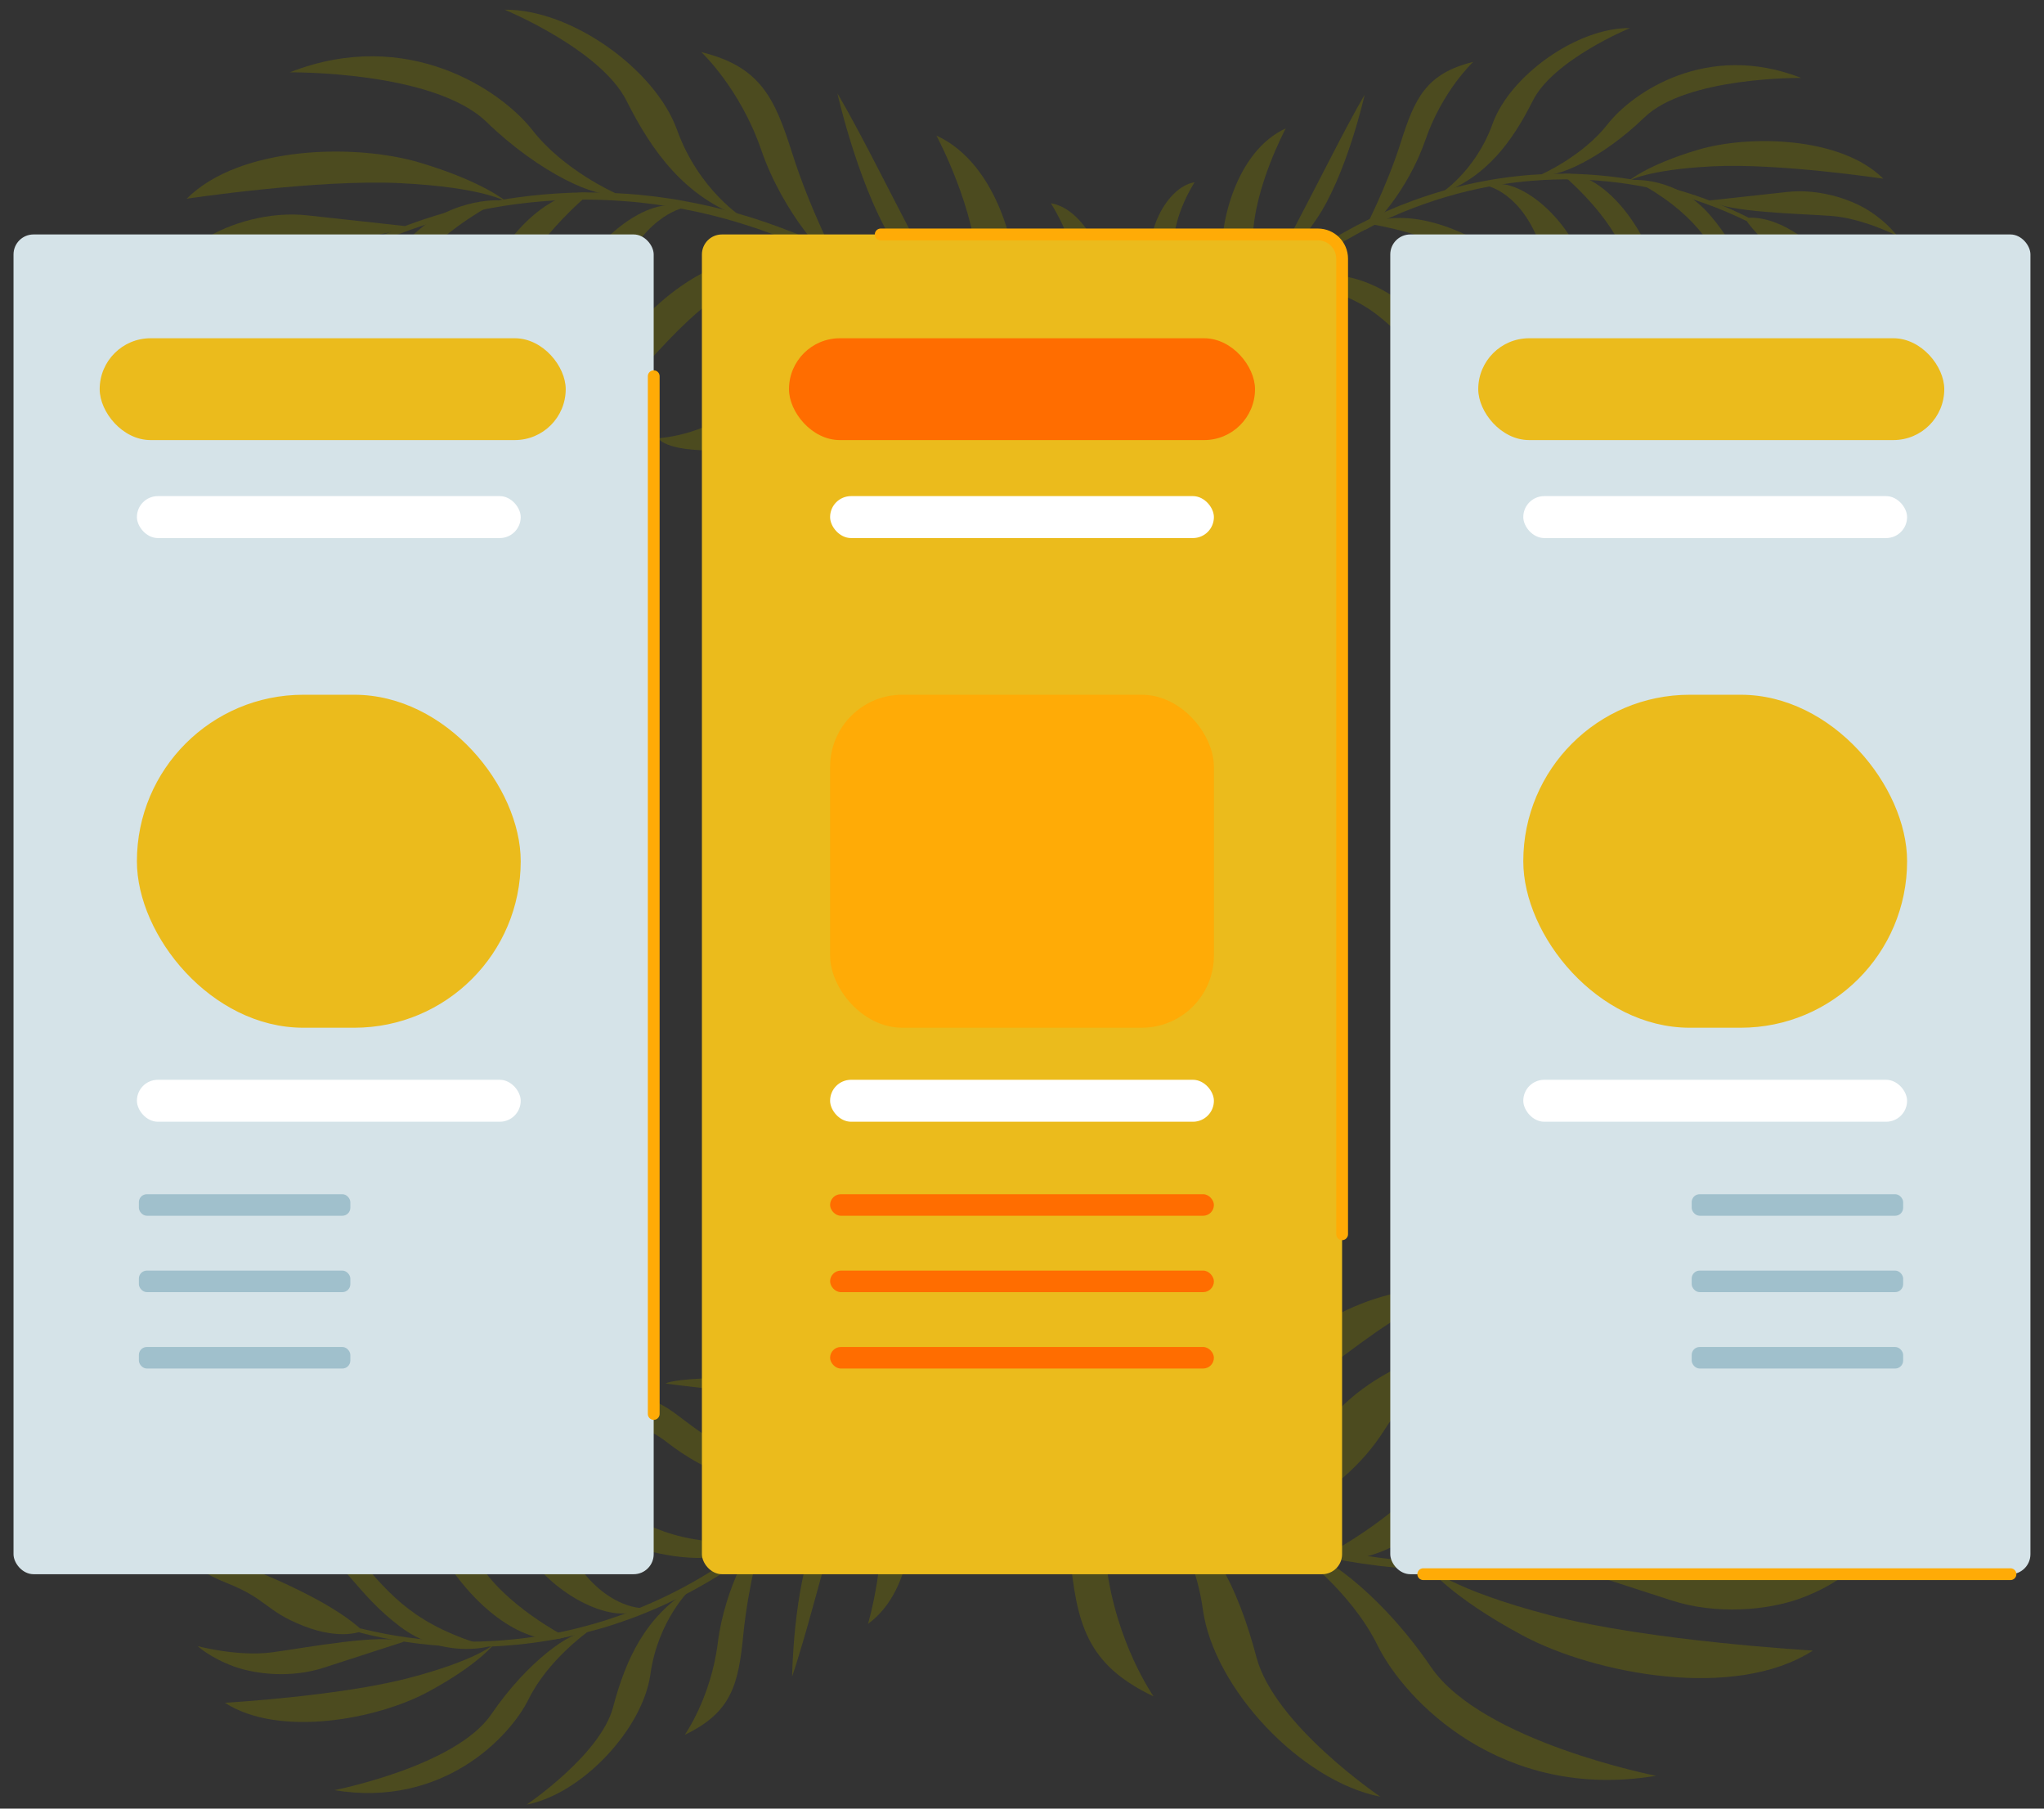
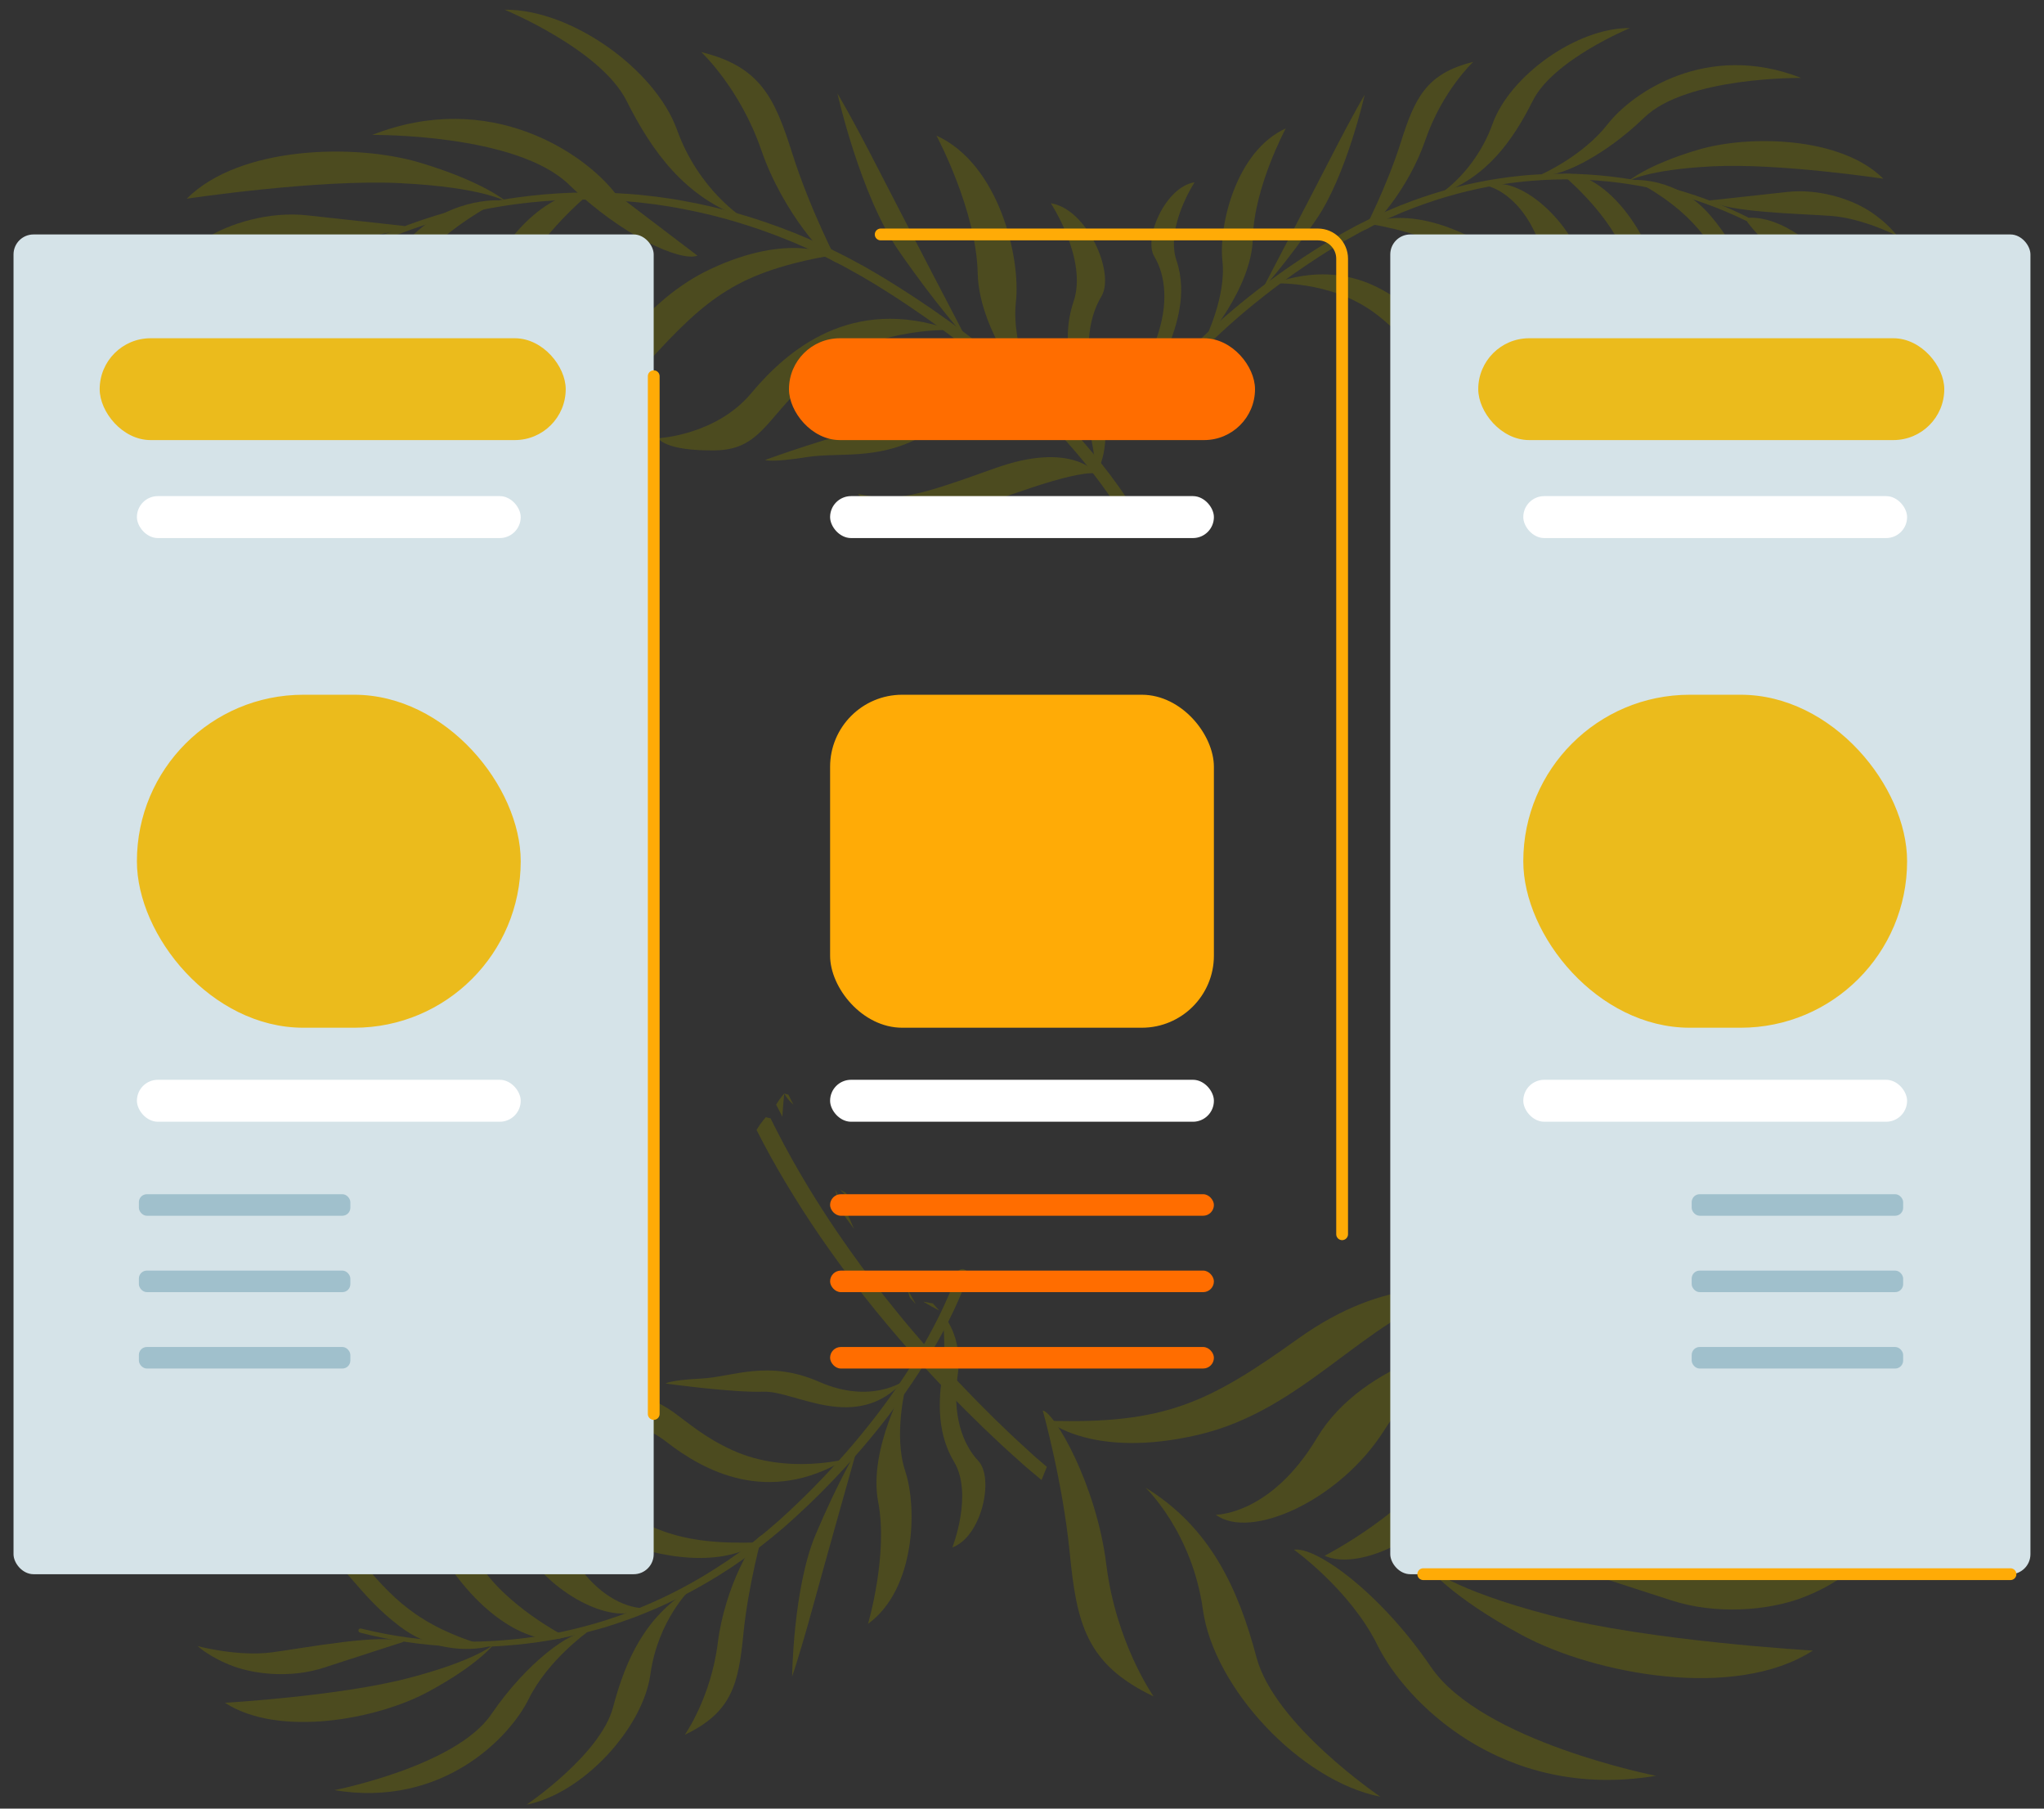
<svg xmlns="http://www.w3.org/2000/svg" id="main" viewBox="0 0 520 460">
  <rect x="0" y="0" width="520" height="460" fill="#333333" stroke="none" />
  <defs>
    <style>
      .cls-1 {
        fill: #fff;
      }

      .cls-2 {
        fill: #d5e3e8;
      }

      .cls-3 {
        fill: #ebbb1c;
      }

      .cls-4 {
        fill: #ffab06;
      }

      .cls-5 {
        fill: #ff6d00;
      }

      .cls-6 {
        fill: #4c4b1f;
      }

      .cls-7 {
        fill: none;
        stroke: #ffab06;
        stroke-linecap: round;
        stroke-linejoin: round;
        stroke-width: 3px;
      }

      .cls-8 {
        fill: #a0c0cc;
      }
    </style>
  </defs>
  <g id="main-2" data-name="main">
    <g id="background">
      <g>
-         <path class="cls-6" d="m92.26,414.78s-5.32,2.59-15.09-1.26c-9.77-3.85-9.14-6.83-19.52-10.91-10.39-4.09-18.32-12.33-18.32-12.33,0,0,39.71,11.93,52.93,24.5Z" />
        <path class="cls-6" d="m102.76,417.55s-12.6,4.06-20.47,6.63-17.01,1.8-22.95-.4c-5.95-2.2-9.04-5.11-9.04-5.11,0,0,10.18,2.74,18.9,1.58,8.72-1.17,27.99-4.86,33.56-2.69Z" />
        <path class="cls-6" d="m124.15,418.79s-11.42,3.19-22.41-5.11c-10.99-8.31-14.37-16.9-23.19-22.1-8.82-5.2-11.89-6.31-11.89-6.31,0,0,15.06-.35,24.12,10.45,9.06,10.8,15.18,17.7,33.36,23.08Z" />
        <path class="cls-6" d="m125.65,418.18s-4.04,5.3-16.88,12.19c-12.83,6.89-37.75,11.63-51.56,2.71,0,0,28.96-1.66,46.59-6.25,17.62-4.59,21.85-8.65,21.85-8.65Z" />
        <path class="cls-6" d="m143.86,416.25s-15.6-7.93-22.24-19.1c-6.65-11.16-21.66-21.7-37.18-19.4,0,0,17.67,2.86,29.63,20.27,11.96,17.4,24.91,20.57,29.8,18.23Z" />
        <path class="cls-6" d="m149.31,415.19s-9.98,7.13-14.82,16.95c-4.84,9.83-22.04,27.72-49.43,23.16,0,0,30.91-6.05,39.94-19.31,9.03-13.26,20.44-21.41,24.31-20.8Z" />
        <path class="cls-6" d="m163.18,408.97s-9.72.12-17.96-13.64c-8.24-13.76-28.56-18.11-33.81-17.22,0,0,14.08,3.45,21.85,15.84,7.78,12.4,23.73,19.64,29.91,15.02Z" />
        <path class="cls-6" d="m175.71,404.12s-8.31,7.83-10.24,21.69-17.28,30.39-31.5,33.18c0,0,18.79-12.68,21.99-24.76s8.14-23.03,19.74-30.12Z" />
        <path class="cls-6" d="m193.89,390.48s-3.54,12.59-4.78,25.18-2.87,19.83-14.9,25.56c0,0,6.66-9.39,8.41-23.45,1.75-14.06,9.14-26.9,11.28-27.29Z" />
        <path class="cls-6" d="m192.97,392.3s-7.96,6.87-26.69,2.49c-18.73-4.38-29.1-20.21-45.51-25.56,0,0,11.83-2.9,27.74,8.47,15.91,11.37,23.63,15.23,44.46,14.6Z" />
        <path class="cls-6" d="m217.9,368.99s-7.89,27.95-11.19,39.99-5.19,17.42-5.19,17.42c0,0,.26-22.57,5.98-36.11,5.73-13.54,10.4-21.3,10.4-21.3Z" />
        <path class="cls-6" d="m215.03,371.22c.67-.4-14.55,4.09-28.74-2.4-14.19-6.49-16.37-14.82-27.27-12.7-10.9,2.12-11.6,5.11-11.6,5.11,0,0,12.49-2.01,22.03,5.42s25.83,16.37,45.59,4.56Z" />
        <path class="cls-6" d="m229.92,351.24s-8.34,5.99-21.47.23-22.03-1.25-30.06-.85c-8.02.4-9.05,1.26-9.05,1.26,0,0,16.85,2.35,24.92,2.08,8.07-.27,23.44,10.67,35.66-2.71Z" />
        <path class="cls-6" d="m230.73,351.3c-.35,1.3-3.5,13.73-.43,22.89,3.07,9.16,2.65,30.01-9.48,38.83,0,0,5.19-17.57,2.59-31.06-2.6-13.49,7.32-30.66,7.32-30.66Z" />
        <path class="cls-6" d="m239.76,334.25s5.3,5.37,3.88,15.48,1.2,17.53,5.26,21.85.9,19.21-6.62,22c0,0,5.37-13.59.4-21.86-4.97-8.27-3.6-17.82-2.77-23.24.84-5.42-.15-14.22-.15-14.22Z" />
        <path class="cls-6" d="m246.18,324.65c-.09.28-.17.52-.25.77-.09.24-.17.49-.26.73-.18.49-.36.96-.54,1.44-.38.95-.76,1.9-1.18,2.83-.81,1.87-1.69,3.71-2.6,5.53-1.83,3.63-3.84,7.17-5.98,10.62-4.28,6.9-9.1,13.45-14.29,19.68-1.29,1.56-2.63,3.09-3.97,4.61l-2.04,2.26c-.34.38-.69.75-1.03,1.12l-1.04,1.11-1.04,1.11-1.06,1.09c-.71.72-1.41,1.46-2.13,2.17l-2.17,2.13-.54.53-.55.52-1.11,1.04c-1.46,1.41-2.99,2.75-4.5,4.11-.37.35-.77.66-1.16.99l-1.17.98-1.17.98c-.39.32-.8.63-1.19.95l-2.4,1.89-2.46,1.81c-.81.62-1.66,1.18-2.5,1.76l-1.26.87c-.21.14-.42.29-.63.43l-.64.41c-6.82,4.46-14.07,8.29-21.65,11.32l-1.42.56c-.47.19-.95.38-1.43.54l-2.88,1.03c-.97.32-1.94.63-2.91.95l-.73.24c-.24.08-.49.14-.73.21l-1.47.42c-3.93,1.11-7.91,2.05-11.93,2.75-4.03.69-8.09,1.18-12.16,1.46l-1.53.09c-.51.03-1.02.07-1.53.08-1.02.03-2.04.07-3.06.09h-3.06c-1.02-.01-2.04-.05-3.06-.08-8.16-.32-16.28-1.5-24.18-3.55-.29-.07-.46-.37-.39-.65.07-.28.37-.46.65-.38h0c7.84,1.95,15.89,3.04,23.96,3.29,1.01.02,2.02.05,3.03.05l3.03-.03c1.01-.03,2.02-.08,3.02-.12.5-.01,1.01-.05,1.51-.09l1.51-.11c4.02-.31,8.02-.83,11.99-1.55,3.97-.72,7.88-1.68,11.75-2.81l1.45-.43c.24-.07.48-.14.72-.22l.72-.24,2.86-.96,2.83-1.04c.47-.17.94-.36,1.4-.55l1.4-.57c7.44-3.05,14.55-6.88,21.22-11.34l.63-.41c.21-.14.41-.29.62-.43l1.23-.86c.82-.58,1.65-1.14,2.44-1.76l2.4-1.81,2.34-1.88c.39-.32.78-.62,1.17-.95l1.14-.98,1.14-.98c.38-.33.77-.64,1.13-.99,1.48-1.35,2.97-2.69,4.4-4.1l1.08-1.04.54-.52.53-.53,2.13-2.13c.71-.71,1.39-1.44,2.09-2.17l1.04-1.09,1.02-1.1,1.02-1.1c.34-.37.68-.74,1.01-1.11l2-2.25c1.31-1.52,2.62-3.04,3.88-4.59,5.08-6.19,9.77-12.7,13.91-19.52,2.07-3.41,4.01-6.9,5.77-10.46.88-1.78,1.71-3.59,2.49-5.41.39-.91.76-1.83,1.11-2.75.17-.46.35-.92.51-1.38.08-.23.16-.46.24-.69.07-.22.15-.47.21-.67v-.02c.23-.75,1.03-1.18,1.78-.95s1.19,1.01.97,1.76h0Z" />
      </g>
      <g>
        <path class="cls-6" d="m410.96,393.58s7.62,3.71,21.63-1.8,13.1-9.78,27.99-15.64c14.89-5.86,26.26-17.67,26.26-17.67,0,0-56.92,17.11-75.87,35.12Z" />
        <path class="cls-6" d="m395.91,397.55s18.06,5.83,29.35,9.5,24.38,2.58,32.9-.57c8.52-3.16,12.95-7.33,12.95-7.33,0,0-14.59,3.93-27.09,2.26-12.51-1.67-40.13-6.97-48.11-3.86Z" />
        <path class="cls-6" d="m365.24,399.33s16.37,4.58,32.13-7.33c15.76-11.91,20.6-24.23,33.24-31.68,12.64-7.45,17.04-9.05,17.04-9.05,0,0-21.6-.5-34.58,14.98-12.99,15.48-21.77,25.37-47.83,33.08Z" />
        <path class="cls-6" d="m363.1,398.45s5.8,7.6,24.19,17.47c18.4,9.87,54.11,16.67,73.91,3.88,0,0-41.52-2.38-66.78-8.96-25.26-6.58-31.32-12.4-31.32-12.4Z" />
        <path class="cls-6" d="m337,395.68s22.36-11.37,31.88-27.38c9.53-16,31.06-31.11,53.3-27.8,0,0-25.33,4.11-42.47,29.05-17.14,24.95-35.71,29.48-42.71,26.13Z" />
        <path class="cls-6" d="m329.19,394.15s14.31,10.21,21.25,24.3c6.94,14.09,31.59,39.74,70.86,33.2,0,0-44.31-8.67-57.26-27.68-12.95-19.02-29.3-30.69-34.85-29.82Z" />
        <path class="cls-6" d="m309.3,385.25s13.94.17,25.75-19.56c11.81-19.73,40.94-25.96,48.46-24.68,0,0-20.18,4.94-31.33,22.71-11.15,17.77-34.02,28.15-42.88,21.53Z" />
        <path class="cls-6" d="m291.35,378.3s11.92,11.23,14.67,31.1c2.76,19.87,24.78,43.56,45.15,47.57,0,0-26.94-18.18-31.53-35.49-4.59-17.31-11.67-33.02-28.3-43.17Z" />
        <path class="cls-6" d="m265.28,358.74s5.07,18.05,6.85,36.09c1.78,18.05,4.12,28.43,21.36,36.64,0,0-9.55-13.45-12.05-33.62s-13.1-38.56-16.17-39.12Z" />
        <path class="cls-6" d="m266.59,361.35s11.41,9.85,38.26,3.57c26.86-6.28,41.71-28.98,65.23-36.64,0,0-16.96-4.15-39.76,12.14-22.8,16.3-33.87,21.84-63.74,20.93Z" />
        <path class="cls-6" d="m232.99,331.7l-.99-1.09c-.19-.22-.38-.44-.57-.66-.34-1.22-.54-1.93-.57-2.01.07.11.83,1.4,2.13,3.76Z" />
        <path class="cls-6" d="m238.98,333.34c-1.32-.67-2.66-1.41-4.01-2.22-.21-.13.65.08,2.34.38l.11.13c.47.54.97,1.07,1.45,1.6l.11.12Z" />
        <path class="cls-6" d="m216.5,305.28c-.97-.83-1.92-1.77-2.87-2.8,0,0,.54.39,1.58.93.42.63.85,1.25,1.28,1.87Z" />
        <path class="cls-6" d="m201.87,280.99c-1.75-1.57-2.35-2.86-2.35-2.86.32.1.67.19,1.05.27.07.15.14.3.21.44.35.72.71,1.43,1.08,2.15Z" />
        <path class="cls-6" d="m217.25,312.53c-1.25-1.68-2.49-3.38-3.7-5.1-.48-2.56-.93-4.33-1.08-4.85,0,0,2.29,3.96,4.78,9.95Z" />
        <path class="cls-6" d="m199.52,278.13s-.28,2.47-.48,5.89c-.54-1.01-1.07-2.04-1.59-3.07,1.13-1.87,2.07-2.83,2.07-2.83Z" />
-         <path class="cls-6" d="m412.32,394.06c-.1.09-.21.16-.35.2-3.54.92-7.11,1.71-10.7,2.39h-.01c-1.77.33-3.55.64-5.34.91-4.38.67-8.78,1.17-13.21,1.48,0,0,0,0,0,0-1.8.13-3.6.23-5.4.3-1.46.04-2.93.1-4.39.12h-4.39c-1.05-.03-2.1-.06-3.15-.1-.38,0-.76-.02-1.14-.03-.03,0-.07,0-.1,0-.1,0-.2,0-.3,0-.63-.02-1.27-.06-1.9-.1l-2.19-.13c-5.84-.4-11.66-1.1-17.43-2.1-2.68-.47-5.34-1-7.99-1.61-1.69-.38-3.38-.8-5.06-1.23-1.35-.35-2.7-.72-4.05-1.1l-2.11-.6c-.35-.1-.7-.2-1.06-.31l-1.04-.34c-1.39-.45-2.79-.89-4.17-1.35l-4.13-1.48c-.69-.24-1.37-.51-2.05-.78l-2.04-.81c-3.96-1.58-7.85-3.31-11.68-5.18-1.26-.61-2.5-1.24-3.74-1.89-5.36-2.78-10.57-5.84-15.61-9.15l-.92-.59c-.31-.2-.6-.41-.9-.62l-1.8-1.24c-.76-.53-1.53-1.05-2.29-1.59-.43-.3-.87-.62-1.29-.94l-3.52-2.6-.39-.31-3.05-2.4c-.57-.45-1.15-.9-1.71-1.36l-.96-.8-.71-.6-1.67-1.41c-.56-.47-1.13-.93-1.66-1.43-2.17-1.95-4.36-3.87-6.45-5.89l-1.59-1.5-.79-.75-.77-.77-3.11-3.06c-1.03-1.02-2.04-2.07-3.06-3.11l-1.53-1.56-1.49-1.59-1.5-1.59c-.5-.53-1-1.06-1.48-1.6l-1.94-2.14-.99-1.09c-.19-.22-.38-.44-.57-.66-1.72-1.97-3.45-3.94-5.11-5.95-3.12-3.74-6.15-7.56-9.07-11.47-1.25-1.68-2.49-3.38-3.7-5.1-2.69-3.8-5.27-7.68-7.72-11.64-2.38-3.84-4.66-7.76-6.78-11.77-.54-1.01-1.07-2.04-1.59-3.07,1.13-1.87,2.07-2.83,2.07-2.83.32.1.67.19,1.05.27.07.15.14.3.21.44.35.72.71,1.43,1.08,2.15,2.22,4.37,4.64,8.65,7.19,12.85,1.97,3.24,4.02,6.43,6.16,9.57.42.63.85,1.25,1.28,1.87,3.93,5.68,8.11,11.19,12.5,16.55,1.81,2.23,3.69,4.4,5.56,6.58l2.75,3.1.11.13c.47.54.97,1.07,1.45,1.6l.11.12,1.35,1.47,1.47,1.59,1.49,1.56c1,1.03,1.98,2.08,3,3.1l3.05,3.06.76.76.78.75,1.55,1.5c2.06,2.02,4.2,3.93,6.31,5.87.52.5,1.08.95,1.62,1.42l1.57,1.35.07.06,1.63,1.4c.55.47,1.12.9,1.67,1.36l.49.39.83.67,2.04,1.64.19.14,3.26,2.45c.41.32.83.63,1.25.93.74.53,1.5,1.06,2.24,1.59l1.77,1.24c.3.2.59.42.89.62l.9.59c9.56,6.38,19.75,11.88,30.41,16.25l.37.15,1.64.67c.67.27,1.33.55,2.01.79l1.44.53,2.61.97,4.1,1.37,1.03.34c.34.11.69.21,1.03.31l2.07.62c4.53,1.33,9.11,2.49,13.74,3.43,1.03.22,2.07.42,3.1.6,1.8.33,3.6.63,5.41.89,3.91.58,7.84,1.03,11.78,1.33l2.17.15c.72.05,1.44.11,2.16.13,1.45.06,2.89.12,4.34.17l2.28.02,2.06.02c1.45,0,2.89-.05,4.34-.07,4.12-.13,8.24-.41,12.35-.85,1.65-.17,3.3-.37,4.95-.6,5.74-.78,11.43-1.87,17.05-3.27.09-.02.19-.03.27-.02.31.03.58.25.67.57.07.27-.01.55-.2.74Z" />
      </g>
      <g>
-         <path class="cls-6" d="m91.77,63.18s-6.67-1.7-16.83,5.05c-10.16,6.75-8.72,10.02-19.52,17.19-10.8,7.17-17.81,18.52-17.81,18.52,0,0,42.2-23.18,54.16-40.76Z" />
        <path class="cls-6" d="m103.02,57.49s-15.3-1.66-24.87-2.72c-9.57-1.06-19.76,1.99-25.97,5.94-6.22,3.95-9.02,8.03-9.02,8.03,0,0,10.89-5.58,21.08-6.32,10.19-.75,32.98-1.1,38.78-4.92Z" />
        <path class="cls-6" d="m127.02,50.96s-13.75-.94-24.21,11.22c-10.46,12.16-12.21,22.83-20.96,30.9s-11.96,10.08-11.96,10.08c0,0,17.2-3.2,24.86-17.75,7.66-14.56,12.94-23.94,32.28-34.45Z" />
        <path class="cls-6" d="m128.87,51.3s-5.88-5.12-22.14-9.96c-16.25-4.84-45.71-4.33-59.23,9.2,0,0,33.3-5.02,54.44-3.95,21.13,1.06,26.92,4.71,26.92,4.71Z" />
        <path class="cls-6" d="m150.02,49.18s-15.78,12.83-20.62,27.23c-4.83,14.4-19.33,30.08-37.51,31.14,0,0,19.37-7.51,28.72-30.34,9.34-22.83,23.29-29.55,29.41-28.03Z" />
-         <path class="cls-6" d="m156.47,49.09s-13.07-5.79-20.96-15.92c-7.89-10.12-31.78-26.55-61.79-14.77,0,0,36.58-.44,50.07,12.63,13.49,13.07,28.43,19.69,32.68,18.07Z" />
-         <path class="cls-6" d="m173.74,52.91s-11.07,2.19-17.08,19.95c-6.01,17.76-28.03,27.6-34.21,27.84,0,0,15.15-7.32,20.97-23.4,5.82-16.08,22.17-28.21,30.32-24.38Z" />
+         <path class="cls-6" d="m156.47,49.09c-7.89-10.12-31.78-26.55-61.79-14.77,0,0,36.58-.44,50.07,12.63,13.49,13.07,28.43,19.69,32.68,18.07Z" />
        <path class="cls-6" d="m189.15,55.48s-11.35-7-16.91-22.45c-5.56-15.45-27.03-30.75-43.86-30.56,0,0,24.43,10.07,31.01,23.16,6.58,13.09,14.85,24.49,29.76,29.85Z" />
        <path class="cls-6" d="m213.12,66.79s-7.09-13.6-11.56-27.76c-4.48-14.15-8.09-22.08-23.15-25.78,0,0,9.85,9.18,15.26,24.91,5.41,15.72,16.93,28.69,19.46,28.63Z" />
        <path class="cls-6" d="m211.64,64.93s-10.71-5.98-30.93,3.52c-20.21,9.5-28.13,30.15-45.47,40.21,0,0,14.14.5,29.44-16.35,15.3-16.85,23.13-23.13,46.95-27.38Z" />
        <path class="cls-6" d="m245.63,85.73s-15.76-30.2-22.45-43.23c-6.68-13.03-10.14-18.75-10.14-18.75,0,0,5.79,25.84,15.59,40.02,9.8,14.18,17,21.96,17,21.96Z" />
        <path class="cls-6" d="m241.83,83.86c.86.3-17.52-1.22-32.06,9.61-14.54,10.84-14.99,20.92-27.89,21.08-12.9.17-14.43-3.1-14.43-3.1,0,0,14.68-.68,23.7-11.48,9.02-10.8,25.36-24.95,50.67-16.12Z" />
        <path class="cls-6" d="m263.6,103.23s-10.93-4.88-24.44,4.87c-13.5,9.75-24.73,6.69-33.94,8.16s-10.59.72-10.59.72c0,0,18.57-6.72,27.8-8.34,9.23-1.61,24.02-17.84,41.17-5.41Z" />
        <path class="cls-6" d="m278.92,120.38s-6.2-8.32-25.82-1.28c-19.63,7.04-25.15,8.7-34.82,6.51,0,0,8.65,11.28,22.42,6.23,13.78-5.06,31.79-12.08,38.22-11.46Z" />
        <path class="cls-6" d="m264.51,102.96c-.72-1.4-7.32-14.92-6.06-26.17s-4.3-35.07-20.22-42.3c0,0,10.17,18.92,10.5,35.02.33,16.1,15.78,33.44,15.78,33.44Z" />
        <path class="cls-6" d="m278.92,120.38s4.71-7.43.64-18.69c-4.07-11.27-2.9-20.41.65-26.33s-3.66-22.26-12.87-23.66c0,0,9.41,14.32,5.78,25s.25,21.31,2.52,27.33c2.27,6.03,3.29,16.36,3.29,16.36Z" />
        <path class="cls-6" d="m288.55,129.86c-.17-.3-.32-.55-.47-.82-.16-.26-.31-.52-.47-.78-.32-.52-.64-1.02-.97-1.53-.66-1-1.33-2-2.03-2.97-1.38-1.95-2.82-3.85-4.3-5.72-2.96-3.73-6.11-7.31-9.38-10.76-6.54-6.9-13.61-13.27-21.03-19.17-1.85-1.49-3.74-2.91-5.63-4.35l-2.87-2.1c-.48-.35-.96-.69-1.45-1.03l-1.45-1.02-1.45-1.02-1.47-.99c-.98-.66-1.96-1.33-2.95-1.98l-2.98-1.93-.75-.48-.75-.47-1.51-.94c-2-1.27-4.06-2.44-6.11-3.65-.51-.31-1.04-.58-1.56-.86l-1.57-.85-1.57-.85c-.52-.28-1.06-.54-1.59-.81l-3.19-1.59-3.23-1.49c-1.07-.51-2.17-.96-3.26-1.43l-1.64-.69c-.27-.11-.54-.24-.82-.34l-.83-.32c-8.83-3.49-18-6.16-27.35-7.82l-1.75-.31c-.58-.1-1.17-.21-1.76-.28l-3.53-.5c-1.18-.14-2.36-.26-3.54-.39l-.88-.1c-.3-.03-.59-.05-.89-.07l-1.77-.14c-4.73-.34-9.48-.46-14.22-.3-4.74.17-9.47.57-14.17,1.23l-1.76.26c-.59.08-1.17.17-1.76.28-1.17.21-2.34.41-3.5.63l-3.48.73c-1.16.26-2.31.55-3.46.83-9.19,2.32-18.13,5.61-26.61,9.84-.31.16-.44.53-.28.84.15.31.53.43.84.28h0c8.43-4.12,17.31-7.29,26.41-9.5,1.14-.26,2.28-.54,3.43-.78l3.45-.69c1.15-.2,2.31-.39,3.46-.59.58-.1,1.16-.18,1.74-.26l1.74-.24c4.64-.6,9.32-.96,14-1.08,4.68-.12,9.36.05,14.03.43l1.75.15c.29.03.58.05.87.08l.87.1,3.48.42,3.47.52c.58.08,1.15.19,1.73.3l1.73.32c9.2,1.72,18.2,4.43,26.86,7.95l.81.32c.27.11.54.23.81.35l1.61.7c1.07.47,2.15.92,3.2,1.43l3.17,1.5,3.12,1.6c.52.27,1.04.53,1.56.81l1.53.85,1.53.85c.51.29,1.03.56,1.53.86,2.01,1.2,4.03,2.37,6,3.65l1.49.94.74.47.73.48,2.93,1.94c.98.65,1.93,1.32,2.9,1.99l1.45,1,1.43,1.02,1.43,1.02c.48.34.95.68,1.42,1.04l2.82,2.1c1.85,1.43,3.71,2.86,5.52,4.34,7.27,5.9,14.19,12.24,20.55,19.08,3.18,3.42,6.24,6.96,9.1,10.63,1.43,1.84,2.82,3.71,4.14,5.61.67.95,1.3,1.92,1.93,2.89.31.49.62.97.91,1.47.15.24.29.49.44.74.14.24.29.5.4.71v.02c.45.81,1.46,1.11,2.26.67s1.11-1.45.67-2.25h0Z" />
      </g>
      <g>
        <path class="cls-6" d="m443.84,55.52s5.32-1.35,13.42,4.02c8.1,5.38,6.95,7.98,15.56,13.7,8.61,5.72,14.19,14.76,14.19,14.76,0,0-33.63-18.47-43.16-32.48Z" />
        <path class="cls-6" d="m434.87,50.99s12.19-1.32,19.82-2.17c7.63-.85,15.75,1.59,20.7,4.73,4.96,3.15,7.19,6.4,7.19,6.4,0,0-8.68-4.45-16.8-5.04s-26.29-.88-30.91-3.92Z" />
        <path class="cls-6" d="m415.74,45.78s10.96-.75,19.3,8.94c8.34,9.69,9.73,18.2,16.71,24.63,6.97,6.43,9.54,8.04,9.54,8.04,0,0-13.71-2.55-19.81-14.15-6.11-11.6-10.31-19.08-25.73-27.46Z" />
        <path class="cls-6" d="m414.27,46.05s4.69-4.08,17.64-7.94c12.95-3.86,36.43-3.45,47.2,7.34,0,0-26.54-4-43.39-3.15s-21.46,3.75-21.46,3.75Z" />
        <path class="cls-6" d="m397.41,44.36s12.58,10.22,16.43,21.7c3.85,11.48,15.4,23.97,29.9,24.82,0,0-15.44-5.98-22.89-24.18-7.45-18.19-18.56-23.55-23.44-22.34Z" />
        <path class="cls-6" d="m392.27,44.29s10.42-4.62,16.71-12.69,25.33-21.16,49.25-11.78c0,0-29.16-.35-39.91,10.06-10.75,10.41-22.66,15.69-26.05,14.4Z" />
        <path class="cls-6" d="m378.51,47.33s8.83,1.75,13.61,15.9c4.79,14.16,22.34,22,27.26,22.19,0,0-12.08-5.83-16.71-18.65-4.64-12.82-17.67-22.48-24.17-19.43Z" />
        <path class="cls-6" d="m366.23,49.39s9.05-5.58,13.48-17.89c4.43-12.31,21.54-24.51,34.96-24.36,0,0-19.47,8.02-24.71,18.46-5.24,10.44-11.84,19.52-23.72,23.79Z" />
        <path class="cls-6" d="m347.12,58.4s5.65-10.84,9.22-22.12c3.57-11.28,6.45-17.59,18.45-20.54,0,0-7.85,7.32-12.16,19.85-4.31,12.53-13.49,22.87-15.51,22.82Z" />
        <path class="cls-6" d="m348.3,56.91s8.54-4.77,24.65,2.81c16.11,7.57,22.42,24.03,36.24,32.04,0,0-11.27.4-23.47-13.03-12.19-13.43-18.44-18.43-37.42-21.82Z" />
        <path class="cls-6" d="m321.21,73.49s12.56-24.07,17.89-34.45,8.08-14.95,8.08-14.95c0,0-4.61,20.6-12.43,31.89-7.81,11.3-13.55,17.51-13.55,17.51Z" />
        <path class="cls-6" d="m324.24,72c-.69.24,13.96-.97,25.55,7.66,11.59,8.64,11.94,16.67,22.23,16.8,10.28.13,11.5-2.47,11.5-2.47,0,0-11.7-.54-18.89-9.15s-20.21-19.89-40.39-12.85Z" />
        <path class="cls-6" d="m306.16,87.23c.57-1.12,5.83-11.89,4.83-20.86-1-8.96,3.43-27.95,16.11-33.71,0,0-8.11,15.08-8.37,27.91-.27,12.83-12.57,26.65-12.57,26.65Z" />
        <path class="cls-6" d="m294.68,101.11s-3.76-5.92-.51-14.9,2.31-16.27-.52-20.99,2.92-17.74,10.26-18.86c0,0-7.5,11.41-4.6,19.92,2.9,8.51-.2,16.98-2.01,21.78-1.81,4.8-2.62,13.04-2.62,13.04Z" />
        <path class="cls-6" d="m287,108.67c.13-.24.25-.44.38-.65.13-.21.25-.42.38-.62.25-.41.51-.81.77-1.22.53-.8,1.06-1.59,1.61-2.37,1.1-1.56,2.25-3.07,3.43-4.56,2.36-2.97,4.87-5.82,7.47-8.57,5.21-5.5,10.85-10.58,16.76-15.28,1.47-1.18,2.98-2.32,4.49-3.46l2.29-1.67c.38-.28.77-.55,1.15-.82l1.16-.82,1.16-.81,1.17-.79c.78-.53,1.56-1.06,2.35-1.58l2.38-1.54.59-.38.6-.37,1.2-.75c1.59-1.01,3.24-1.95,4.87-2.91.4-.24.83-.46,1.24-.69l1.25-.68,1.25-.68c.42-.22.84-.43,1.27-.64l2.54-1.27,2.58-1.19c.85-.41,1.73-.77,2.6-1.14l1.31-.55c.22-.09.43-.19.65-.27l.66-.26c7.04-2.78,14.34-4.91,21.8-6.23l1.4-.24c.47-.08.93-.17,1.4-.23l2.81-.4c.94-.11,1.88-.21,2.82-.31l.71-.08c.24-.02.47-.04.71-.06l1.41-.11c3.77-.27,7.56-.37,11.34-.24,3.78.13,7.55.46,11.29.98l1.4.2c.47.07.94.13,1.4.22.93.17,1.86.33,2.79.5l2.77.58c.92.21,1.84.44,2.76.66,7.32,1.85,14.45,4.47,21.21,7.85.25.12.35.42.22.67-.12.25-.42.35-.67.23h0c-6.72-3.28-13.79-5.81-21.05-7.57-.91-.21-1.82-.43-2.73-.63l-2.75-.55c-.92-.16-1.84-.31-2.76-.47-.46-.08-.92-.14-1.38-.21l-1.39-.19c-3.7-.48-7.43-.77-11.16-.86-3.73-.09-7.46.04-11.18.34l-1.39.12c-.23.02-.46.04-.7.06l-.69.08-2.78.33-2.77.42c-.46.06-.92.15-1.38.24l-1.37.25c-7.33,1.37-14.5,3.53-21.41,6.33l-.65.26c-.22.09-.43.18-.64.28l-1.28.56c-.85.37-1.71.73-2.55,1.14l-2.53,1.2-2.49,1.27c-.41.21-.83.42-1.24.64l-1.22.68-1.22.68c-.41.23-.82.44-1.22.69-1.6.96-3.21,1.89-4.78,2.91l-1.18.75-.59.37-.58.39-2.34,1.54c-.78.52-1.54,1.06-2.31,1.58l-1.15.79-1.14.82-1.14.82c-.38.27-.76.54-1.13.83l-2.24,1.68c-1.48,1.14-2.96,2.28-4.4,3.46-5.8,4.7-11.31,9.76-16.38,15.21-2.54,2.73-4.97,5.54-7.25,8.47-1.14,1.46-2.25,2.95-3.3,4.47-.53.76-1.04,1.53-1.54,2.3-.25.39-.49.78-.73,1.17-.12.19-.23.39-.35.59-.11.19-.23.4-.32.57v.02c-.36.64-1.16.88-1.8.53s-.88-1.15-.53-1.8h0Z" />
      </g>
      <path class="cls-6" d="m266.33,373.06l-1.36,3.37-.82-.69-1.92-1.61c-.64-.54-1.29-1.07-1.9-1.63-2.48-2.23-5-4.44-7.39-6.75l-1.82-1.72-.91-.86-.89-.88-3.56-3.5c-1.19-1.17-2.34-2.38-3.5-3.56l-1.75-1.79-1.71-1.82-1.71-1.82c-.57-.61-1.14-1.21-1.69-1.83l-2.22-2.46-1.13-1.25c-.22-.25-.44-.5-.66-.75-1.97-2.25-3.95-4.51-5.86-6.82-3.58-4.28-7.05-8.66-10.39-13.14-1.43-1.93-2.85-3.88-4.24-5.84-3.08-4.35-6.04-8.8-8.85-13.34-2.73-4.4-5.34-8.89-7.77-13.48-.62-1.16-1.23-2.33-1.82-3.51,1.3-2.14,2.38-3.24,2.38-3.24.37.11.77.21,1.21.3.08.17.16.34.24.51.4.83.82,1.64,1.24,2.47,2.55,5,5.31,9.91,8.23,14.72,2.26,3.71,4.61,7.37,7.05,10.96.48.72.97,1.43,1.47,2.14,4.5,6.51,9.3,12.82,14.32,18.96,2.07,2.56,4.22,5.04,6.37,7.54l3.15,3.55.12.14c.54.62,1.11,1.23,1.66,1.83l.12.13,1.55,1.68,1.68,1.82,1.71,1.78c1.15,1.18,2.27,2.38,3.43,3.55l3.49,3.5.87.87.89.86,1.78,1.72c2.36,2.32,4.81,4.5,7.23,6.73.6.57,1.24,1.09,1.86,1.62l1.79,1.54Z" />
    </g>
    <g id="files">
      <g id="_1" data-name="1">
        <rect class="cls-2" x="3.44" y="59.63" width="162.86" height="340.75" rx="5.09" ry="5.09" />
        <line class="cls-7" x1="166.31" y1="95.69" x2="166.31" y2="359.62" />
        <rect class="cls-3" x="25.36" y="86.03" width="118.56" height="25.9" rx="12.95" ry="12.95" />
        <rect class="cls-1" x="34.83" y="126.18" width="97.64" height="10.67" rx="5.33" ry="5.33" />
        <rect class="cls-1" x="34.83" y="274.63" width="97.64" height="10.67" rx="5.33" ry="5.33" />
        <g id="_2" data-name="2">
          <rect class="cls-8" x="35.33" y="303.73" width="53.8" height="5.48" rx="2.03" ry="2.03" />
          <rect class="cls-8" x="35.33" y="323.16" width="53.8" height="5.48" rx="2.03" ry="2.03" />
          <rect class="cls-8" x="35.33" y="342.59" width="53.8" height="5.48" rx="2.03" ry="2.03" />
        </g>
        <rect class="cls-3" x="34.83" y="176.7" width="97.64" height="84.69" rx="42.34" ry="42.34" />
      </g>
      <g id="_2-2" data-name="2">
-         <rect class="cls-3" x="178.57" y="59.63" width="162.86" height="340.75" rx="5.09" ry="5.09" />
        <path class="cls-7" d="m224.05,59.63h111.23c3.4,0,6.16,2.76,6.16,6.16v248.12" />
        <rect class="cls-1" x="211.18" y="126.18" width="97.64" height="10.67" rx="5.33" ry="5.33" />
        <g id="_3" data-name="3">
          <rect class="cls-5" x="211.18" y="303.73" width="97.64" height="5.48" rx="2.74" ry="2.74" />
          <rect class="cls-5" x="211.18" y="323.16" width="97.64" height="5.48" rx="2.74" ry="2.74" />
          <rect class="cls-5" x="211.18" y="342.59" width="97.64" height="5.48" rx="2.74" ry="2.74" />
        </g>
        <rect class="cls-1" x="211.18" y="274.63" width="97.64" height="10.67" rx="5.33" ry="5.33" />
        <rect class="cls-5" x="200.72" y="86.03" width="118.56" height="25.9" rx="12.95" ry="12.95" />
        <rect class="cls-4" x="211.18" y="176.7" width="97.64" height="84.69" rx="18.34" ry="18.34" />
      </g>
      <g id="_3-2" data-name="3">
        <rect class="cls-2" x="353.69" y="59.63" width="162.86" height="340.75" rx="5.09" ry="5.09" />
        <line class="cls-7" x1="362.08" y1="400.37" x2="511.47" y2="400.37" />
        <rect class="cls-1" x="387.53" y="126.18" width="97.64" height="10.67" rx="5.33" ry="5.33" />
        <g id="_1-2" data-name="1">
          <rect class="cls-8" x="430.37" y="303.73" width="53.8" height="5.48" rx="2.03" ry="2.03" />
          <rect class="cls-8" x="430.37" y="323.16" width="53.8" height="5.48" rx="2.03" ry="2.03" />
          <rect class="cls-8" x="430.37" y="342.59" width="53.8" height="5.48" rx="2.03" ry="2.03" />
        </g>
        <rect class="cls-1" x="387.53" y="274.63" width="97.64" height="10.67" rx="5.33" ry="5.33" />
        <rect class="cls-3" x="376.07" y="86.03" width="118.56" height="25.9" rx="12.95" ry="12.95" />
        <rect class="cls-3" x="387.53" y="176.7" width="97.64" height="84.69" rx="42.34" ry="42.34" />
      </g>
    </g>
  </g>
</svg>